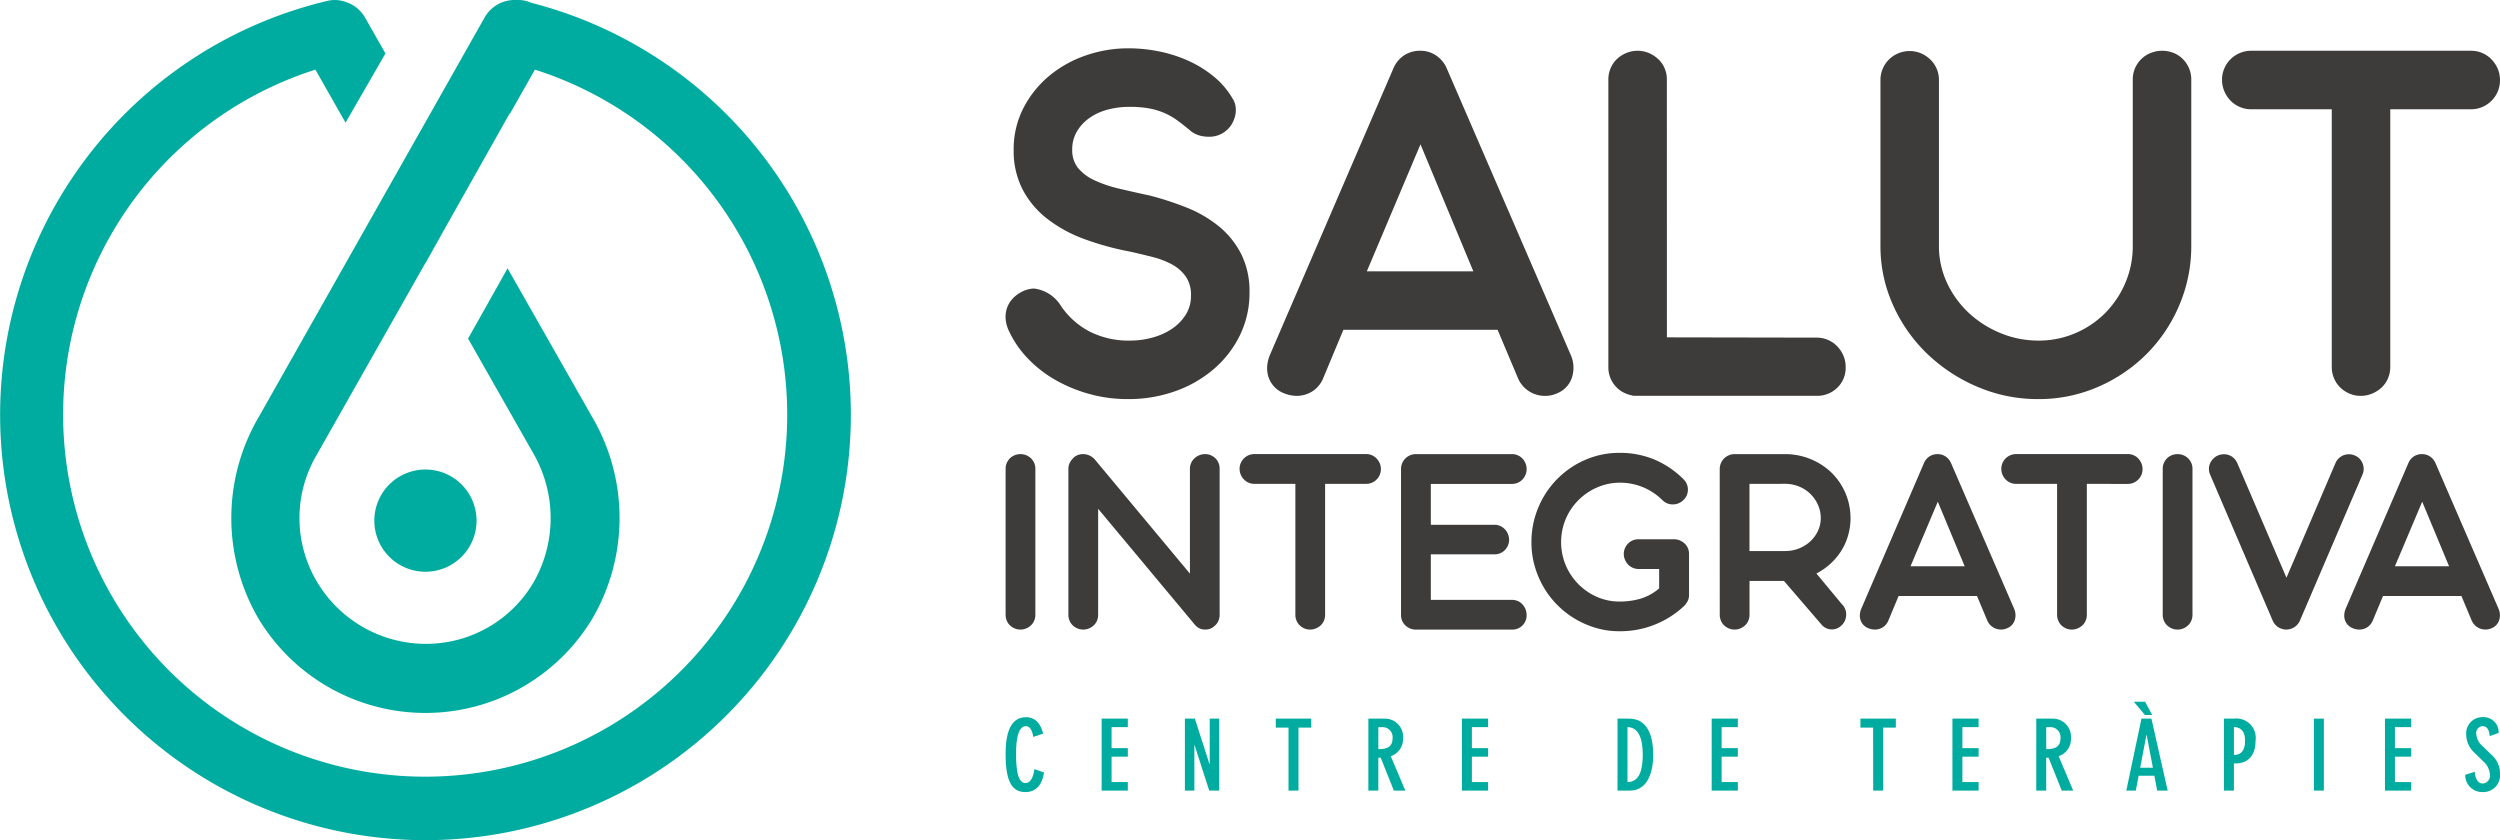
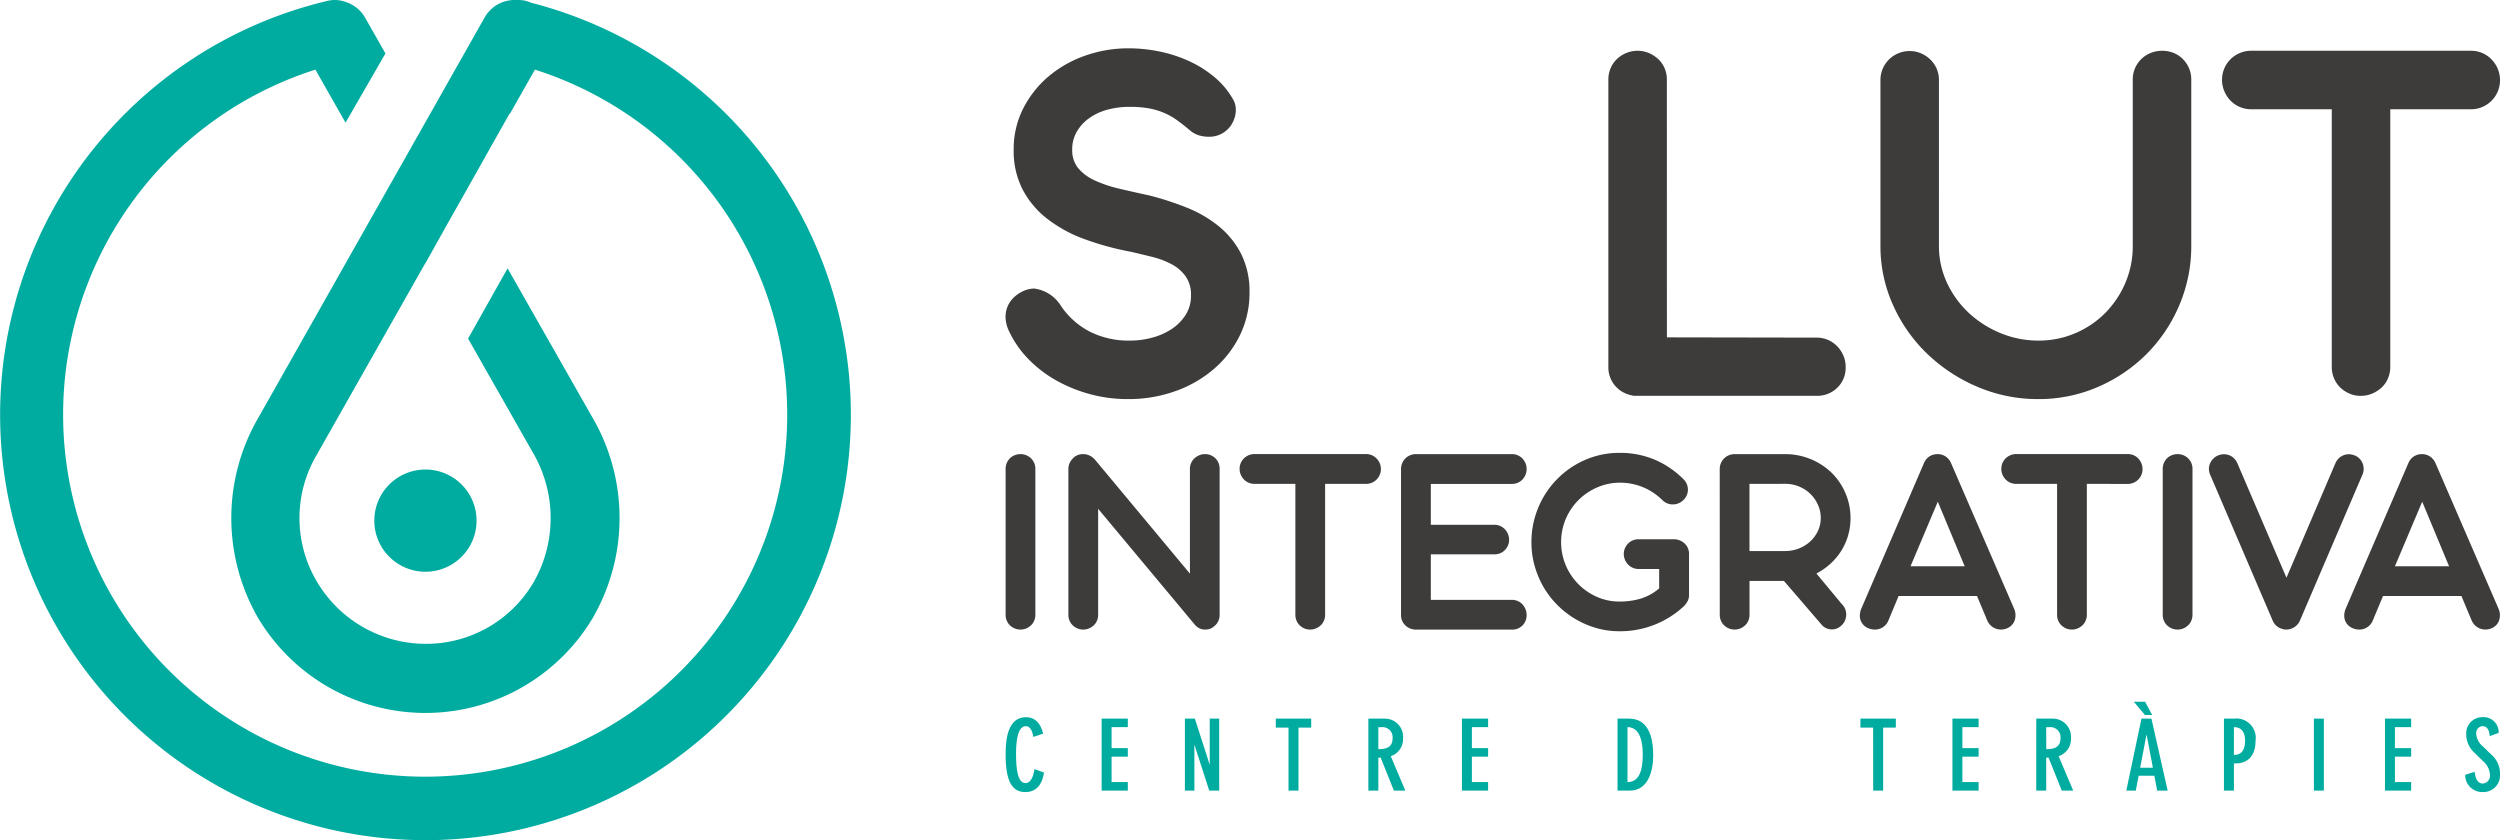
<svg xmlns="http://www.w3.org/2000/svg" width="229.182" height="77.041" viewBox="0 0 229.182 77.041">
  <g id="Grupo_2401" data-name="Grupo 2401" transform="translate(-374 -31.001)">
    <g id="Grupo_2385" data-name="Grupo 2385" transform="translate(374 31.001)">
      <path id="Trazado_6734" data-name="Trazado 6734" d="M58.574,78.157a4.686,4.686,0,1,0,4.686-4.686,4.686,4.686,0,0,0-4.686,4.686" transform="translate(-24.259 -30.429)" fill="#00aca0" />
      <path id="Trazado_6735" data-name="Trazado 6735" d="M48.724.262A3.178,3.178,0,0,0,47.232,0h-.054a3.158,3.158,0,0,0-2.749,1.6l-5.468,9.672-3.627,6.414L23.756,38.166A18.314,18.314,0,0,0,23.7,56.718a17.866,17.866,0,0,0,30.6,0,18.316,18.316,0,0,0-.052-18.554L46.531,24.6l-3.621,6.439,5.9,10.383A11.883,11.883,0,0,1,48.963,53.3a11.413,11.413,0,0,1-9.892,5.724,11.611,11.611,0,0,1-9.921-5.539,11.416,11.416,0,0,1-.134-11.754l9.97-17.6.008.014,2.049-3.646L39,24.1l3.614-6.4,4.1-7.287.032.018,2.292-4.046a33.189,33.189,0,1,1-20.123,0l2.762,4.863L35.335,4.9,33.457,1.6A3.142,3.142,0,0,0,31.749.2,3.112,3.112,0,0,0,30.711,0a3.2,3.2,0,0,0-.818.11l-.077.02A38.995,38.995,0,1,0,48.724.262" transform="translate(0 -0.001)" fill="#00aca0" />
    </g>
    <g id="Grupo_2384" data-name="Grupo 2384" transform="translate(466.188 95.33)">
      <path id="Trazado_6747" data-name="Trazado 6747" d="M159.894,114.034c-.108-.708-.368-.987-.681-.987-.717,0-.9,1.237-.9,2.529,0,1.48.162,2.69.87,2.69.493,0,.735-.646.816-1.283l.878.314c-.143.986-.627,1.793-1.712,1.793-1.21,0-1.81-.95-1.81-3.477,0-1.291.179-3.389,1.865-3.389.78,0,1.326.483,1.578,1.506Z" transform="translate(-157.357 -110.807)" fill="#00aca0" />
      <path id="Trazado_6748" data-name="Trazado 6748" d="M174.78,112.452v.78h-1.487v1.927h1.487v.78h-1.487v2.331h1.487v.78h-2.4v-6.6Z" transform="translate(-163.578 -110.902)" fill="#00aca0" />
      <path id="Trazado_6749" data-name="Trazado 6749" d="M186.323,112.452l1.345,4.178h.018v-4.178h.869v6.6h-.914l-1.345-4.177h-.018v4.177h-.869v-6.6Z" transform="translate(-168.975 -110.902)" fill="#00aca0" />
      <path id="Trazado_6750" data-name="Trazado 6750" d="M200.8,113.277h-1.166v-.825h3.246v.825h-1.166v5.772H200.8Z" transform="translate(-174.866 -110.902)" fill="#00aca0" />
      <path id="Trazado_6751" data-name="Trazado 6751" d="M214.119,112.452H215.6a1.668,1.668,0,0,1,1.7,1.811,1.65,1.65,0,0,1-1.129,1.631l1.336,3.155h-1.049l-1.21-3.021h-.215v3.021h-.915Zm.915,2.8c.9,0,1.308-.278,1.308-1.048a.92.92,0,0,0-.995-.969h-.313Z" transform="translate(-180.865 -110.902)" fill="#00aca0" />
      <path id="Trazado_6752" data-name="Trazado 6752" d="M231.159,112.452v.78h-1.487v1.927h1.487v.78h-1.487v2.331h1.487v.78h-2.4v-6.6Z" transform="translate(-186.928 -110.902)" fill="#00aca0" />
      <path id="Trazado_6753" data-name="Trazado 6753" d="M253.108,112.452h1.057c1.739,0,2.215,1.64,2.215,3.352,0,1.408-.439,3.245-2.143,3.245h-1.129Zm.914,5.817c1.094,0,1.4-1.112,1.4-2.528,0-1.631-.484-2.51-1.4-2.51Z" transform="translate(-197.013 -110.902)" fill="#00aca0" />
-       <path id="Trazado_6754" data-name="Trazado 6754" d="M270.239,112.452v.78h-1.487v1.927h1.487v.78h-1.487v2.331h1.487v.78h-2.4v-6.6Z" transform="translate(-203.113 -110.902)" fill="#00aca0" />
      <path id="Trazado_6755" data-name="Trazado 6755" d="M292.282,113.277h-1.166v-.825h3.246v.825H293.2v5.772h-.914Z" transform="translate(-212.754 -110.902)" fill="#00aca0" />
      <path id="Trazado_6756" data-name="Trazado 6756" d="M307.912,112.452v.78h-1.488v1.927h1.488v.78h-1.488v2.331h1.488v.78h-2.4v-6.6Z" transform="translate(-218.715 -110.902)" fill="#00aca0" />
      <path id="Trazado_6757" data-name="Trazado 6757" d="M318.634,112.452h1.479a1.668,1.668,0,0,1,1.7,1.811,1.65,1.65,0,0,1-1.13,1.631l1.336,3.155h-1.049l-1.21-3.021h-.215v3.021h-.914Zm.914,2.8c.9,0,1.309-.278,1.309-1.048a.92.92,0,0,0-1-.969h-.313Z" transform="translate(-224.151 -110.902)" fill="#00aca0" />
      <path id="Trazado_6758" data-name="Trazado 6758" d="M335.024,111.356l1.487,6.6h-.959l-.26-1.363H333.85l-.26,1.363h-.87l1.39-6.6Zm-.583-1.55.654,1.219h-.664l-1.021-1.219Zm.717,6.049-.573-3.012h-.018l-.574,3.012Z" transform="translate(-229.984 -109.806)" fill="#00aca0" />
      <path id="Trazado_6759" data-name="Trazado 6759" d="M348,112.452h.923a1.776,1.776,0,0,1,1.973,2.043c0,1.22-.592,2.063-1.829,2.063h-.152v2.492H348Zm.915,3.326c.789,0,1.022-.583,1.022-1.3,0-.763-.314-1.246-1.022-1.246Z" transform="translate(-236.313 -110.902)" fill="#00aca0" />
      <rect id="Rectángulo_1635" data-name="Rectángulo 1635" width="0.914" height="6.597" transform="translate(119.933 1.55)" fill="#00aca0" />
      <path id="Trazado_6760" data-name="Trazado 6760" d="M375.595,112.452v.78h-1.488v1.927h1.488v.78h-1.488v2.331h1.488v.78h-2.4v-6.6Z" transform="translate(-246.746 -110.902)" fill="#00aca0" />
      <path id="Trazado_6761" data-name="Trazado 6761" d="M388.005,113.962c-.036-.493-.2-.915-.664-.915a.621.621,0,0,0-.574.691,1.651,1.651,0,0,0,.619,1.173l.744.726a2.261,2.261,0,0,1,.816,1.8,1.526,1.526,0,0,1-1.587,1.65,1.548,1.548,0,0,1-1.6-1.578l.87-.278c.054.609.278,1.076.735,1.076a.717.717,0,0,0,.663-.807,1.776,1.776,0,0,0-.646-1.254l-.717-.708a2.315,2.315,0,0,1-.816-1.749,1.484,1.484,0,0,1,1.47-1.568,1.391,1.391,0,0,1,1.506,1.444Z" transform="translate(-251.953 -110.807)" fill="#00aca0" />
    </g>
    <g id="Grupo_2383" data-name="Grupo 2383" transform="translate(466.188 35.431)">
      <path id="Trazado_6736" data-name="Trazado 6736" d="M160.085,85.8a1.328,1.328,0,0,1-.107.527,1.24,1.24,0,0,1-.295.428,1.519,1.519,0,0,1-.434.284,1.381,1.381,0,0,1-1.062,0,1.4,1.4,0,0,1-.434-.284,1.276,1.276,0,0,1-.289-.428,1.328,1.328,0,0,1-.107-.527V72.406a1.321,1.321,0,0,1,.107-.534,1.384,1.384,0,0,1,.289-.428,1.27,1.27,0,0,1,.434-.282,1.44,1.44,0,0,1,1.062,0,1.37,1.37,0,0,1,.434.282,1.342,1.342,0,0,1,.295.428,1.321,1.321,0,0,1,.107.534Z" transform="translate(-157.358 -33.86)" fill="#3d3c3b" />
      <path id="Trazado_6737" data-name="Trazado 6737" d="M169.907,76.074V85.8a1.331,1.331,0,0,1-.107.528,1.23,1.23,0,0,1-.295.427,1.5,1.5,0,0,1-.434.284,1.374,1.374,0,0,1-1.062,0,1.4,1.4,0,0,1-.434-.284,1.274,1.274,0,0,1-.289-.427,1.341,1.341,0,0,1-.107-.528V72.443a1.3,1.3,0,0,1,.352-.917,1.174,1.174,0,0,1,.414-.339,1.313,1.313,0,0,1,.591-.127,1.359,1.359,0,0,1,.585.133,1.444,1.444,0,0,1,.5.383l8.7,10.441V72.405a1.261,1.261,0,0,1,.112-.534,1.33,1.33,0,0,1,.3-.421,1.506,1.506,0,0,1,.439-.284,1.4,1.4,0,0,1,.541-.107,1.3,1.3,0,0,1,.527.107,1.467,1.467,0,0,1,.422.284,1.22,1.22,0,0,1,.282.421,1.392,1.392,0,0,1,.1.534V85.8a1.331,1.331,0,0,1-.138.6,1.245,1.245,0,0,1-.377.453,1.076,1.076,0,0,1-.346.213,1.214,1.214,0,0,1-.446.076h-.075A1.137,1.137,0,0,1,179.13,87a1.583,1.583,0,0,1-.427-.384Z" transform="translate(-161.425 -33.86)" fill="#3d3c3b" />
      <path id="Trazado_6738" data-name="Trazado 6738" d="M201.81,73.788V85.8a1.338,1.338,0,0,1-.107.527,1.246,1.246,0,0,1-.295.428,1.492,1.492,0,0,1-.44.283,1.366,1.366,0,0,1-.541.107,1.285,1.285,0,0,1-.521-.107,1.421,1.421,0,0,1-.427-.283,1.273,1.273,0,0,1-.289-.428,1.328,1.328,0,0,1-.107-.527V73.788h-3.757a1.348,1.348,0,0,1-.527-.107,1.3,1.3,0,0,1-.434-.3,1.4,1.4,0,0,1-.288-.439,1.331,1.331,0,0,1-.107-.528,1.31,1.31,0,0,1,.107-.534,1.352,1.352,0,0,1,.288-.428,1.375,1.375,0,0,1,.434-.289,1.348,1.348,0,0,1,.527-.107h10.241a1.338,1.338,0,0,1,.534.107,1.321,1.321,0,0,1,.427.3,1.462,1.462,0,0,1,.289.433,1.384,1.384,0,0,1,0,1.068,1.362,1.362,0,0,1-.716.717,1.338,1.338,0,0,1-.534.107Z" transform="translate(-172.521 -33.86)" fill="#3d3c3b" />
      <path id="Trazado_6739" data-name="Trazado 6739" d="M220.491,87.145a1.387,1.387,0,0,1-.9-.421,1.289,1.289,0,0,1-.359-.935V72.43a1.358,1.358,0,0,1,.107-.539,1.339,1.339,0,0,1,.289-.434,1.362,1.362,0,0,1,.433-.289,1.385,1.385,0,0,1,.541-.107h8.8a1.312,1.312,0,0,1,.956.4,1.422,1.422,0,0,1,.282.434,1.368,1.368,0,0,1,.107.539,1.346,1.346,0,0,1-.107.529,1.414,1.414,0,0,1-.282.432,1.3,1.3,0,0,1-.421.29,1.338,1.338,0,0,1-.534.107h-7.439v3.745h5.818a1.318,1.318,0,0,1,.534.107,1.333,1.333,0,0,1,.427.295,1.436,1.436,0,0,1,.289.441,1.359,1.359,0,0,1,.107.54,1.292,1.292,0,0,1-.107.521,1.375,1.375,0,0,1-.289.427,1.282,1.282,0,0,1-.427.282,1.388,1.388,0,0,1-.534.1h-5.818v4.171H229.4a1.319,1.319,0,0,1,.534.108,1.246,1.246,0,0,1,.421.295,1.516,1.516,0,0,1,.282.439,1.374,1.374,0,0,1,.107.541,1.3,1.3,0,0,1-.383.968,1.32,1.32,0,0,1-.962.377Z" transform="translate(-182.984 -33.86)" fill="#3d3c3b" />
      <path id="Trazado_6740" data-name="Trazado 6740" d="M253.58,73.294a1.217,1.217,0,0,1,.3.439,1.311,1.311,0,0,1,0,1.005,1.217,1.217,0,0,1-.3.439,1.353,1.353,0,0,1-.992.414,1.316,1.316,0,0,1-.93-.377A5.567,5.567,0,0,0,249.83,74a5.493,5.493,0,0,0-2.067-.4,5.2,5.2,0,0,0-2.074.421,5.489,5.489,0,0,0-2.9,2.883,5.507,5.507,0,0,0-.025,4.223,5.492,5.492,0,0,0,2.833,2.921,5.064,5.064,0,0,0,2.124.446,6.717,6.717,0,0,0,1.923-.264,4.688,4.688,0,0,0,1.7-.941V81.51h-1.9a1.273,1.273,0,0,1-.528-.113,1.3,1.3,0,0,1-.426-.3,1.454,1.454,0,0,1-.282-.439,1.328,1.328,0,0,1-.107-.527,1.293,1.293,0,0,1,.107-.523,1.4,1.4,0,0,1,.282-.426,1.271,1.271,0,0,1,.426-.29,1.335,1.335,0,0,1,.528-.107H252.7a1.361,1.361,0,0,1,.54.107,1.486,1.486,0,0,1,.44.284,1.243,1.243,0,0,1,.295.421,1.313,1.313,0,0,1,.107.534v3.756a1.192,1.192,0,0,1-.126.565,2.04,2.04,0,0,1-.327.453,8.558,8.558,0,0,1-5.98,2.312,7.452,7.452,0,0,1-2.093-.3,8.3,8.3,0,0,1-1.9-.824,8.194,8.194,0,0,1-1.633-1.268,8.1,8.1,0,0,1-1.27-1.646,8.416,8.416,0,0,1-.823-1.948,7.939,7.939,0,0,1-.295-2.173,8.126,8.126,0,0,1,.622-3.161,8.157,8.157,0,0,1,4.285-4.379,7.786,7.786,0,0,1,3.185-.654,8.192,8.192,0,0,1,3.173.61,8.384,8.384,0,0,1,2.683,1.816" transform="translate(-191.432 -33.78)" fill="#3d3c3b" />
      <path id="Trazado_6741" data-name="Trazado 6741" d="M269.1,72.43a1.379,1.379,0,0,1,.4-.973,1.372,1.372,0,0,1,.434-.289,1.348,1.348,0,0,1,.527-.107h4.612a6.136,6.136,0,0,1,4.253,1.677,5.841,5.841,0,0,1,1.539,5.793,5.466,5.466,0,0,1-.64,1.419,5.824,5.824,0,0,1-.986,1.169,5.986,5.986,0,0,1-1.276.886l2.325,2.8a1.254,1.254,0,0,1,.313.459,1.343,1.343,0,0,1,.094.523,1.473,1.473,0,0,1-.107.514,1.23,1.23,0,0,1-.3.441,1.329,1.329,0,0,1-.434.295,1.243,1.243,0,0,1-1.376-.295l-3.493-4.059h-3.154V85.8a1.328,1.328,0,0,1-.107.527,1.246,1.246,0,0,1-.295.428,1.517,1.517,0,0,1-.434.283,1.374,1.374,0,0,1-1.062,0,1.4,1.4,0,0,1-.434-.283,1.282,1.282,0,0,1-.289-.428,1.327,1.327,0,0,1-.107-.527Zm2.727,1.358v6.157h3.267a3.41,3.41,0,0,0,1.275-.239,3.344,3.344,0,0,0,1.036-.647,3.083,3.083,0,0,0,.7-.962,2.763,2.763,0,0,0,.257-1.181A2.917,2.917,0,0,0,278.1,75.7a3.207,3.207,0,0,0-1.734-1.672,3.312,3.312,0,0,0-1.262-.244Z" transform="translate(-203.636 -33.86)" fill="#3d3c3b" />
      <path id="Trazado_6742" data-name="Trazado 6742" d="M301.766,84.067h-7.187l-.943,2.261a1.309,1.309,0,0,1-.509.609,1.353,1.353,0,0,1-.735.208,1.583,1.583,0,0,1-.591-.126,1.218,1.218,0,0,1-.452-.308,1.244,1.244,0,0,1-.258-.432,1.292,1.292,0,0,1-.062-.516,1.638,1.638,0,0,1,.132-.54L296.9,71.891a1.355,1.355,0,0,1,.5-.616,1.34,1.34,0,0,1,.753-.214,1.3,1.3,0,0,1,.729.214,1.368,1.368,0,0,1,.5.6l5.78,13.344a1.481,1.481,0,0,1,.069,1.043,1.184,1.184,0,0,1-.685.753,1.318,1.318,0,0,1-.578.126,1.369,1.369,0,0,1-.741-.213,1.35,1.35,0,0,1-.515-.6Zm-6.094-2.727h4.963l-2.463-5.918Z" transform="translate(-212.716 -33.86)" fill="#3d3c3b" />
      <path id="Trazado_6743" data-name="Trazado 6743" d="M321,73.788V85.8a1.338,1.338,0,0,1-.107.527,1.246,1.246,0,0,1-.295.428,1.492,1.492,0,0,1-.44.283,1.366,1.366,0,0,1-.541.107,1.285,1.285,0,0,1-.521-.107,1.422,1.422,0,0,1-.427-.283,1.272,1.272,0,0,1-.289-.428,1.328,1.328,0,0,1-.107-.527V73.788h-3.757a1.348,1.348,0,0,1-.527-.107,1.3,1.3,0,0,1-.434-.3,1.4,1.4,0,0,1-.288-.439,1.331,1.331,0,0,1-.107-.528,1.311,1.311,0,0,1,.107-.534,1.352,1.352,0,0,1,.288-.428,1.374,1.374,0,0,1,.434-.289,1.348,1.348,0,0,1,.527-.107h10.241a1.338,1.338,0,0,1,.534.107,1.321,1.321,0,0,1,.427.3A1.462,1.462,0,0,1,326,71.9a1.383,1.383,0,0,1,0,1.068,1.362,1.362,0,0,1-.716.717,1.338,1.338,0,0,1-.534.107Z" transform="translate(-221.882 -33.86)" fill="#3d3c3b" />
      <path id="Trazado_6744" data-name="Trazado 6744" d="M341.148,85.8a1.328,1.328,0,0,1-.107.527,1.24,1.24,0,0,1-.295.428,1.518,1.518,0,0,1-.434.284,1.381,1.381,0,0,1-1.062,0,1.391,1.391,0,0,1-.434-.284,1.276,1.276,0,0,1-.289-.428,1.328,1.328,0,0,1-.107-.527V72.406a1.321,1.321,0,0,1,.107-.534,1.385,1.385,0,0,1,.289-.428,1.265,1.265,0,0,1,.434-.282,1.44,1.44,0,0,1,1.062,0,1.369,1.369,0,0,1,.434.282,1.342,1.342,0,0,1,.295.428,1.321,1.321,0,0,1,.107.534Z" transform="translate(-232.345 -33.86)" fill="#3d3c3b" />
      <path id="Trazado_6745" data-name="Trazado 6745" d="M345.762,72.955a1.343,1.343,0,0,1-.113-.534,1.239,1.239,0,0,1,.107-.509,1.451,1.451,0,0,1,.3-.432,1.286,1.286,0,0,1,.458-.3,1.428,1.428,0,0,1,.5-.1,1.339,1.339,0,0,1,.735.213,1.362,1.362,0,0,1,.508.616l4.5,10.492,4.486-10.492a1.339,1.339,0,0,1,1.244-.829,1.43,1.43,0,0,1,.5.1,1.265,1.265,0,0,1,.452.289,1.3,1.3,0,0,1,.289.428,1.37,1.37,0,0,1,.107.508,1.265,1.265,0,0,1-.107.534L354,86.312a1.374,1.374,0,0,1-1.269.842.86.86,0,0,1-.176-.013.047.047,0,0,1-.026-.006.089.089,0,0,0-.038-.005l-.125-.037a1.275,1.275,0,0,1-.515-.271,1.4,1.4,0,0,1-.364-.509Z" transform="translate(-235.339 -33.869)" fill="#3d3c3b" />
      <path id="Trazado_6746" data-name="Trazado 6746" d="M377.564,84.067h-7.187l-.943,2.261a1.309,1.309,0,0,1-.509.609,1.353,1.353,0,0,1-.735.208,1.583,1.583,0,0,1-.591-.126,1.217,1.217,0,0,1-.452-.308,1.245,1.245,0,0,1-.258-.432,1.292,1.292,0,0,1-.062-.516,1.636,1.636,0,0,1,.132-.54L372.7,71.891a1.355,1.355,0,0,1,.5-.616,1.34,1.34,0,0,1,.753-.214,1.3,1.3,0,0,1,.729.214,1.368,1.368,0,0,1,.5.6l5.78,13.344a1.48,1.48,0,0,1,.069,1.043,1.184,1.184,0,0,1-.685.753,1.318,1.318,0,0,1-.578.126,1.369,1.369,0,0,1-.741-.213,1.351,1.351,0,0,1-.515-.6ZM371.47,81.34h4.963l-2.463-5.918Z" transform="translate(-244.108 -33.86)" fill="#3d3c3b" />
      <path id="Trazado_6762" data-name="Trazado 6762" d="M168.894,26.223a26.156,26.156,0,0,1-4.35-1.186,12.5,12.5,0,0,1-3.411-1.879,8.218,8.218,0,0,1-2.237-2.694,7.7,7.7,0,0,1-.8-3.584,8.242,8.242,0,0,1,.864-3.782,9.477,9.477,0,0,1,2.311-2.941,10.569,10.569,0,0,1,3.362-1.916,11.855,11.855,0,0,1,3.991-.68,14.044,14.044,0,0,1,2.88.3,12.527,12.527,0,0,1,2.681.878,10.33,10.33,0,0,1,2.3,1.446,7.464,7.464,0,0,1,1.706,2.026,1.821,1.821,0,0,1,.26.766,2.38,2.38,0,0,1-.05.766,2.711,2.711,0,0,1-.272.7,2.134,2.134,0,0,1-.432.557,2.375,2.375,0,0,1-1.755.667,3.029,3.029,0,0,1-.8-.111,2.343,2.343,0,0,1-.779-.384q-.668-.568-1.261-1a6.158,6.158,0,0,0-1.236-.7,6.525,6.525,0,0,0-1.384-.408,9.841,9.841,0,0,0-1.755-.137,7.628,7.628,0,0,0-2.076.272,5.131,5.131,0,0,0-1.668.791,3.943,3.943,0,0,0-1.112,1.236,3.188,3.188,0,0,0-.408,1.606A2.61,2.61,0,0,0,164,18.536a4.276,4.276,0,0,0,1.507,1.125,11.6,11.6,0,0,0,2.263.766q1.3.308,2.8.63a27.949,27.949,0,0,1,3.374,1.1,11.3,11.3,0,0,1,2.929,1.694,7.933,7.933,0,0,1,2.064,2.534,7.644,7.644,0,0,1,.779,3.571,8.807,8.807,0,0,1-.853,3.855,9.613,9.613,0,0,1-2.36,3.1,11.028,11.028,0,0,1-3.547,2.065,12.745,12.745,0,0,1-4.386.742,13.107,13.107,0,0,1-3.584-.483,13.415,13.415,0,0,1-3.127-1.309,11.041,11.041,0,0,1-2.484-1.953,9.144,9.144,0,0,1-1.656-2.384,3.163,3.163,0,0,1-.359-1.212,2.507,2.507,0,0,1,.136-1.039,2.428,2.428,0,0,1,.507-.827,2.834,2.834,0,0,1,.753-.582,2.573,2.573,0,0,1,1.212-.346,3.381,3.381,0,0,1,2.471,1.607,7.2,7.2,0,0,0,2.62,2.336,7.885,7.885,0,0,0,3.707.828,7.713,7.713,0,0,0,2.039-.272,6.006,6.006,0,0,0,1.792-.8,4.342,4.342,0,0,0,1.273-1.3,3.232,3.232,0,0,0,.482-1.755,2.935,2.935,0,0,0-.494-1.767,3.746,3.746,0,0,0-1.273-1.1,7.634,7.634,0,0,0-1.755-.668q-.977-.245-1.94-.469" transform="translate(-157.358 -7.562)" fill="#3d3c3b" />
-       <path id="Trazado_6763" data-name="Trazado 6763" d="M219.406,33.525H205.268l-1.854,4.448a2.587,2.587,0,0,1-1,1.2,2.69,2.69,0,0,1-1.446.408,3.122,3.122,0,0,1-1.162-.248,2.377,2.377,0,0,1-.889-.605,2.435,2.435,0,0,1-.507-.853,2.549,2.549,0,0,1-.124-1.012,3.237,3.237,0,0,1,.26-1.063l11.3-26.224a2.691,2.691,0,0,1,.989-1.212,2.648,2.648,0,0,1,1.483-.42,2.564,2.564,0,0,1,1.434.42,2.711,2.711,0,0,1,.989,1.187L226.1,35.8a2.9,2.9,0,0,1,.136,2.051,2.324,2.324,0,0,1-1.347,1.483,2.593,2.593,0,0,1-1.137.248,2.684,2.684,0,0,1-1.458-.42,2.648,2.648,0,0,1-1.013-1.187Zm-11.987-5.363h9.763L212.337,16.52Z" transform="translate(-174.305 -7.72)" fill="#3d3c3b" />
      <path id="Trazado_6764" data-name="Trazado 6764" d="M257.043,34.216l13.718.025a2.588,2.588,0,0,1,1.891.791,2.862,2.862,0,0,1,.568.853,2.594,2.594,0,0,1,.21,1.05,2.534,2.534,0,0,1-.766,1.9,2.634,2.634,0,0,1-1.9.742h-16.7a.68.68,0,0,1-.26-.05.432.432,0,0,1-.2-.049,2.59,2.59,0,0,1-1.928-2.546V10.588a2.6,2.6,0,0,1,.21-1.051,2.566,2.566,0,0,1,.568-.828,2.782,2.782,0,0,1,.853-.555,2.7,2.7,0,0,1,2.089,0,2.99,2.99,0,0,1,.852.555,2.485,2.485,0,0,1,.581.828,2.6,2.6,0,0,1,.21,1.051Z" transform="translate(-196.421 -7.72)" fill="#3d3c3b" />
      <path id="Trazado_6765" data-name="Trazado 6765" d="M299.611,25.813a7.936,7.936,0,0,0,.742,3.41,8.87,8.87,0,0,0,2,2.756,9.565,9.565,0,0,0,2.917,1.853,9.007,9.007,0,0,0,3.46.681,8.471,8.471,0,0,0,3.386-.681,8.6,8.6,0,0,0,2.743-1.853,8.854,8.854,0,0,0,1.841-2.756,8.545,8.545,0,0,0,.679-3.41V10.589a2.6,2.6,0,0,1,1.656-2.447,2.845,2.845,0,0,1,2.089,0,2.506,2.506,0,0,1,.84.555,2.7,2.7,0,0,1,.569.841,2.6,2.6,0,0,1,.21,1.051V25.813a13.749,13.749,0,0,1-1.1,5.462,14.1,14.1,0,0,1-3,4.473,14.3,14.3,0,0,1-4.461,3.015,13.577,13.577,0,0,1-5.474,1.113,14.022,14.022,0,0,1-5.537-1.113,15.182,15.182,0,0,1-4.609-3.015,14.233,14.233,0,0,1-3.151-4.473,13.1,13.1,0,0,1-1.162-5.462V10.637a2.6,2.6,0,0,1,.21-1.05,2.642,2.642,0,0,1,1.421-1.408,2.7,2.7,0,0,1,2.088,0,2.848,2.848,0,0,1,.853.568,2.582,2.582,0,0,1,.791,1.89Z" transform="translate(-214.051 -7.72)" fill="#3d3c3b" />
      <path id="Trazado_6766" data-name="Trazado 6766" d="M363.123,13.306V36.934a2.629,2.629,0,0,1-.21,1.039,2.432,2.432,0,0,1-.581.841,2.937,2.937,0,0,1-.865.555,2.669,2.669,0,0,1-1.063.21,2.521,2.521,0,0,1-1.026-.21,2.79,2.79,0,0,1-.84-.555,2.5,2.5,0,0,1-.569-.841,2.639,2.639,0,0,1-.21-1.039V13.306h-7.39a2.611,2.611,0,0,1-1.039-.21,2.564,2.564,0,0,1-.852-.581,2.8,2.8,0,0,1-.568-.865,2.627,2.627,0,0,1-.21-1.037,2.6,2.6,0,0,1,.21-1.051,2.642,2.642,0,0,1,1.421-1.409,2.642,2.642,0,0,1,1.039-.21h20.144a2.59,2.59,0,0,1,1.891.791,2.873,2.873,0,0,1,.568.853,2.727,2.727,0,0,1,0,2.1,2.673,2.673,0,0,1-1.409,1.409,2.58,2.58,0,0,1-1.05.21Z" transform="translate(-236.188 -7.72)" fill="#3d3c3b" />
    </g>
  </g>
</svg>